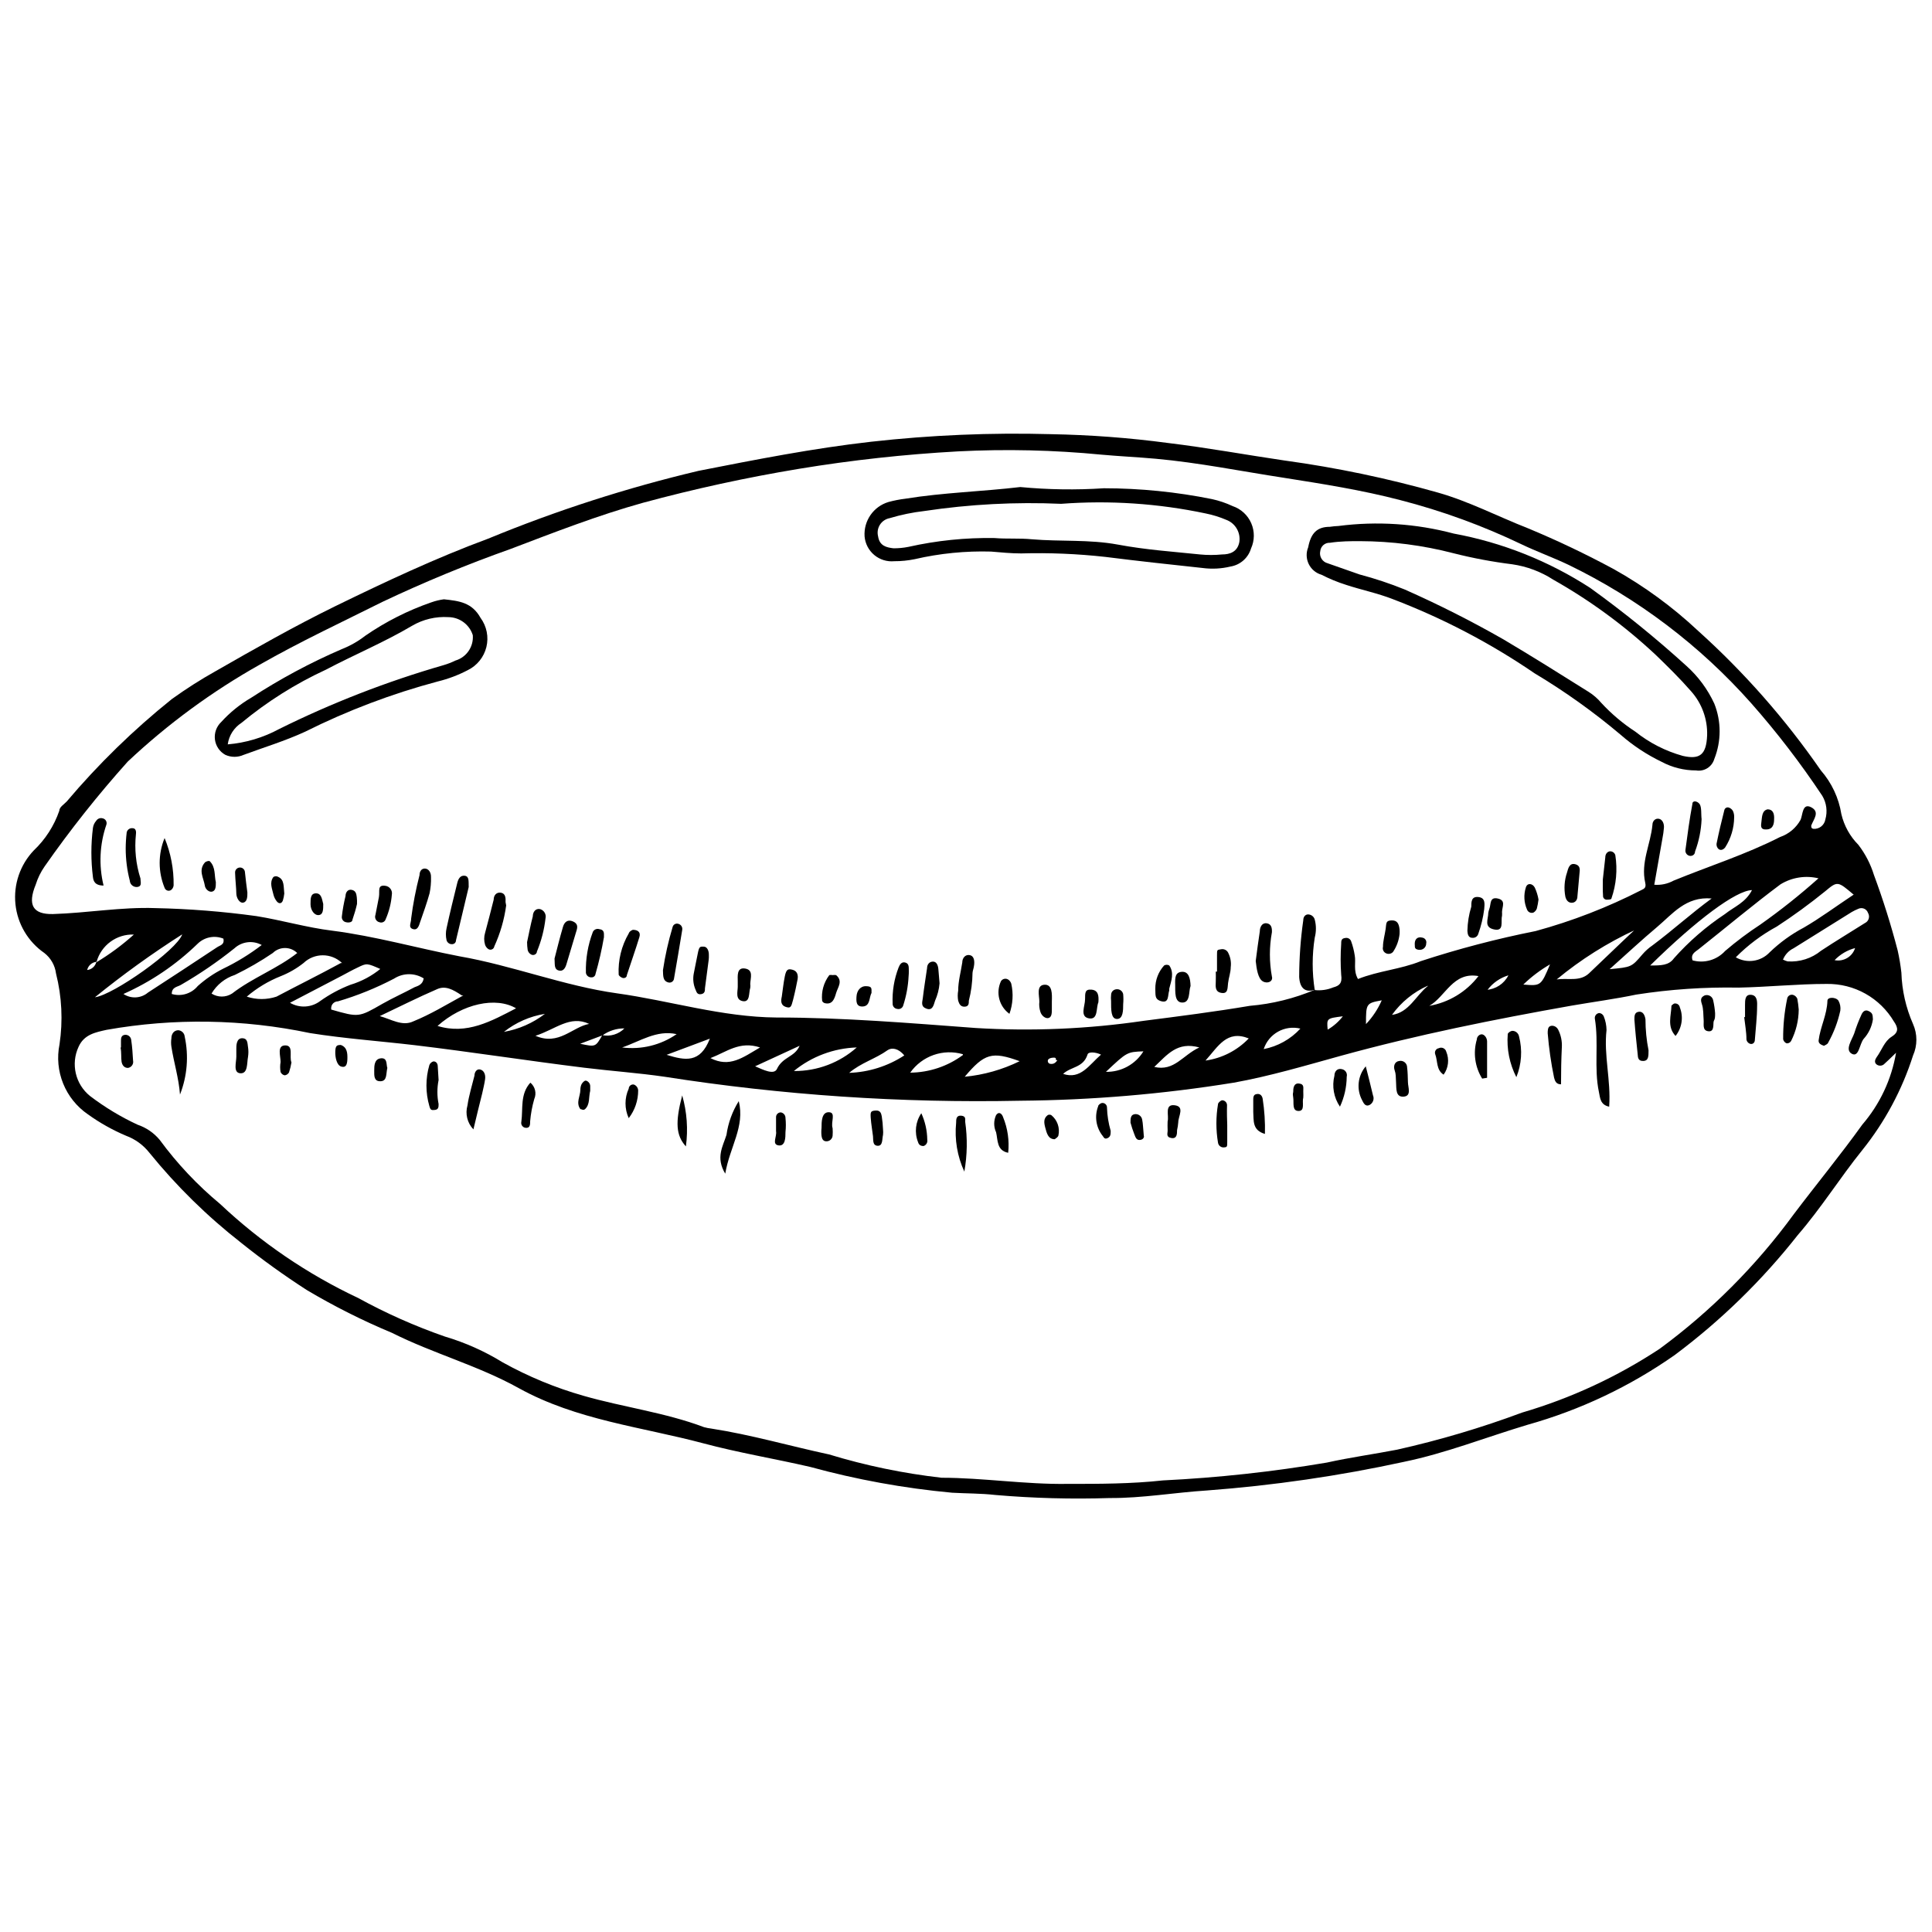
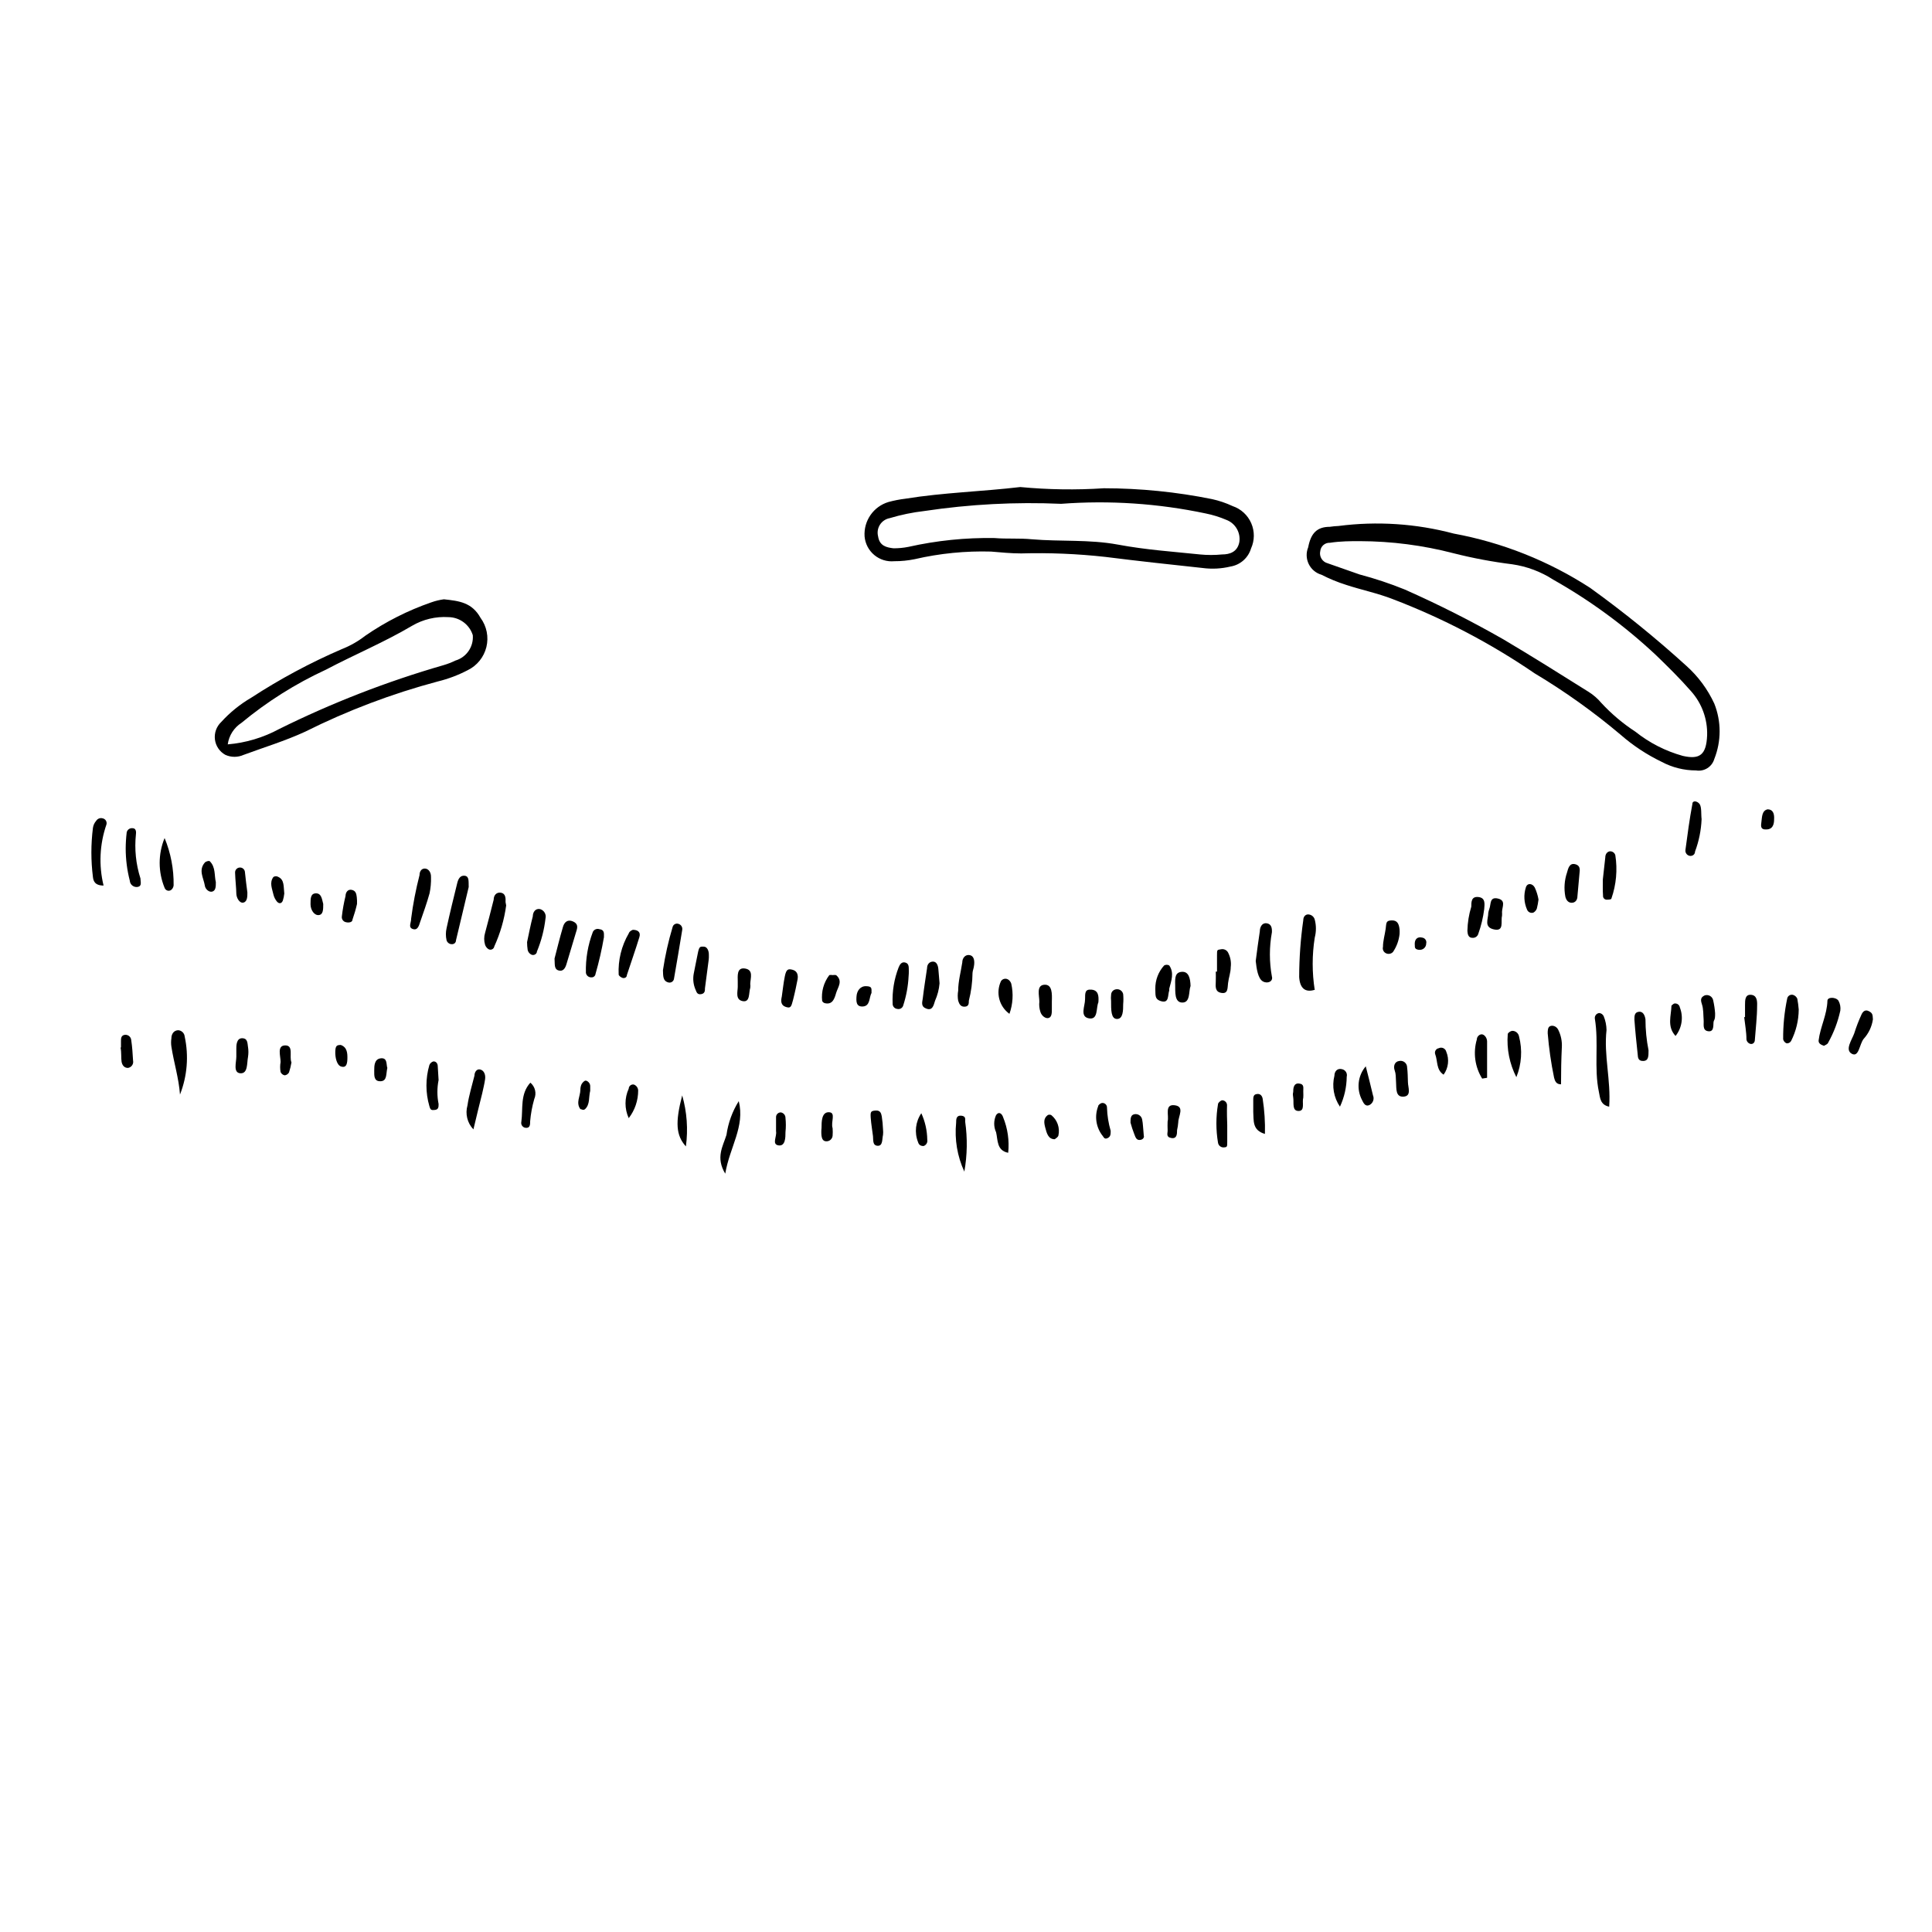
<svg xmlns="http://www.w3.org/2000/svg" width="800px" height="800px" version="1.1" viewBox="144 144 512 512">
  <defs>
    <clipPath id="a">
      <path d="m148.09 258h503.81v284h-503.81z" />
    </clipPath>
  </defs>
  <g clip-path="url(#a)">
-     <path d="m422.48 259.06c10.387 0.184 20.758 0.961 31.059 2.336 10.371 1.25 20.688 3.148 31.059 4.672l0.004-0.004c13.664 1.879 27.184 4.711 40.453 8.473 8.254 2.336 15.91 6.352 23.84 9.449 7.777 3.231 15.391 6.856 22.805 10.859 8.055 4.508 15.531 9.977 22.266 16.289 12.266 11.035 23.199 23.465 32.578 37.035 2.863 3.266 4.746 7.277 5.434 11.566 0.719 3.078 2.277 5.898 4.504 8.145 1.84 2.394 3.238 5.098 4.129 7.984 2.434 6.566 4.535 13.254 6.297 20.035 0.434 1.938 0.758 3.894 0.98 5.863 0.148 4.699 1.199 9.328 3.094 13.633 1.172 2.644 1.172 5.66 0 8.305-2.898 9.098-7.445 17.582-13.414 25.035-5.918 7.332-10.859 15.312-17.16 22.59h0.004c-9.422 11.969-20.375 22.652-32.582 31.766-11.891 8.344-25.109 14.605-39.098 18.516-10.859 3.258-21.719 7.547-32.582 9.773v0.004c-17.215 3.746-34.668 6.285-52.238 7.602-8.633 0.543-17.16 2.062-25.793 2.008-10.125 0.328-20.262 0.055-30.355-0.812-3.801-0.434-7.656-0.379-11.457-0.598-12.719-1.176-25.309-3.469-37.629-6.844-9.395-2.172-18.953-3.746-28.293-6.246-16.289-4.344-33.559-6.137-48.871-14.605-10.859-6.027-22.699-9.176-33.613-14.66-7.785-3.246-15.336-7.039-22.59-11.352-6.019-3.879-11.84-8.062-17.43-12.543-8.984-7.019-17.145-15.035-24.328-23.891-1.598-2.016-3.723-3.559-6.133-4.453-3.59-1.516-6.996-3.43-10.156-5.703-2.926-2.012-5.191-4.84-6.523-8.133-1.332-3.293-1.672-6.902-0.969-10.383 0.938-6.262 0.625-12.648-0.926-18.789-0.273-2.148-1.387-4.102-3.094-5.43-4.316-2.984-7.113-7.707-7.656-12.926s1.223-10.418 4.832-14.227c3.078-2.914 5.406-6.527 6.789-10.535 0-0.977 1.25-1.684 1.953-2.445v0.004c8.391-9.93 17.719-19.02 27.859-27.152 3.746-2.699 7.641-5.184 11.672-7.438 10.426-5.973 20.852-11.891 31.602-17.16 13.359-6.516 26.77-12.816 40.562-17.918h0.004c18.082-7.461 36.73-13.473 55.77-17.977 15.203-2.988 30.355-5.973 45.723-7.711h-0.004c15.809-1.773 31.723-2.445 47.625-2.008zm-118.81 159.32-5.918 2.227c4.074 0.867 4.074 0.867 5.863-2.281 2.133 0.43 4.336-0.246 5.863-1.789-2.082-0.023-4.117 0.625-5.809 1.844zm-134.18-19.332c3.562-2.133 6.906-4.606 9.992-7.383-4.57-0.168-8.656 2.816-9.883 7.223-1.215 0.109-2.223 0.984-2.5 2.172 1.137-0.117 2.082-0.914 2.391-2.012zm322.93 7.332c1.664 0.176 3.344-0.066 4.891-0.707 1.629-0.434 2.445-1.086 2.117-3.367-0.191-2.711-0.191-5.434 0-8.145 0-0.762 0-1.465 1.031-1.574 0.703-0.176 1.418 0.23 1.629 0.922 0.422 1.184 0.73 2.402 0.922 3.641 0.379 1.902-0.434 4.019 0.867 6.301 5.43-2.172 11.242-2.551 16.617-4.723v-0.004c9.988-3.269 20.16-5.934 30.465-7.984 9.691-2.637 19.082-6.277 28.02-10.859 0.816-0.379 1.305-0.652 1.031-1.902-1.25-5.43 1.41-10.207 1.902-15.367 0-0.977 0.707-1.793 1.684-1.629 0.977 0.164 1.465 1.305 1.359 2.445h-0.004c-0.074 0.914-0.199 1.82-0.379 2.715l-2.172 12.328c1.77 0.141 3.543-0.234 5.102-1.086 9.395-3.856 19.059-6.894 28.238-11.566 2.316-0.793 4.25-2.418 5.43-4.562 0.598-1.305 0.434-4.562 2.824-3.312 2.391 1.25 0.598 3.203 0 4.832 0 0.434 0 0.707 0.488 0.867v0.004c1.578 0.164 3.008-0.934 3.258-2.5 0.602-2.102 0.309-4.363-0.812-6.242-5.715-8.602-12.008-16.805-18.844-24.547-13.586-15.312-30.066-27.789-48.492-36.707-4.125-1.953-8.363-3.477-12.434-5.43-10.277-4.922-21.004-8.832-32.039-11.676-10.156-2.66-20.527-4.289-30.844-5.918-11.348-1.738-22.59-4.019-33.992-5.051-4.832-0.434-9.613-0.652-14.391-1.086-12.629-1.227-25.336-1.516-38.012-0.867-14.098 0.777-28.148 2.316-42.082 4.613-13.953 2.309-27.781 5.316-41.434 9.016-11.891 3.312-23.457 7.82-35.023 12.219-11.543 4.094-22.867 8.77-33.938 14.008-10.859 5.43-21.719 10.48-32.582 16.672-12.652 7.113-24.395 15.738-34.969 25.684-7.902 8.816-15.266 18.098-22.047 27.805-1.016 1.465-1.801 3.074-2.336 4.777-2.227 5.43-0.762 7.93 4.562 7.82 9.066-0.273 18.137-1.902 27.152-1.574 8.953 0.188 17.895 0.895 26.77 2.117 6.734 1.086 13.359 3.039 20.039 3.856 11.457 1.465 22.48 4.617 33.723 6.789 14.059 2.441 27.797 7.871 41.809 9.824 14.012 1.953 27.801 6.301 42.301 6.406 17.539 0 35.133 1.465 52.617 2.769v0.004c14.922 0.914 29.898 0.277 44.691-1.902 9.34-1.195 18.734-2.391 28.074-3.965 5.965-0.504 11.809-1.953 17.32-4.289zm154.05 16.617c-1.52 1.465-2.391 2.336-3.258 3.094-0.562 0.426-1.34 0.426-1.898 0-0.707-0.543-0.379-1.359 0-1.902 1.359-1.848 2.062-4.234 3.965-5.43 1.902-1.195 1.793-2.336 0.652-4.019l-0.004 0.004c-1.82-3.09-4.43-5.644-7.559-7.398s-6.664-2.648-10.25-2.594c-7.766 0-15.531 0.816-23.352 0.977-9.086-0.168-18.172 0.449-27.152 1.848-5.43 1.141-11.457 1.953-17.16 2.934-20.473 3.637-40.836 7.711-60.98 13.25-9.449 2.606-18.898 5.43-28.562 7.168l0.004-0.004c-18.695 3.027-37.594 4.625-56.531 4.781-31.547 0.652-63.09-1.473-94.266-6.356-7.113-1.031-14.227-1.52-21.285-2.391-14.988-1.848-29.922-4.18-44.906-5.973-9.23-1.086-18.516-1.738-27.75-3.203-17.754-3.734-36.059-4.027-53.922-0.867-2.879 0.652-5.973 1.195-7.438 4.508-2.102 4.527-0.848 9.902 3.039 13.031 3.914 2.981 8.137 5.531 12.598 7.602 2.289 0.773 4.32 2.164 5.863 4.019 4.625 6.301 10.004 12.008 16.02 16.996 10.809 10.188 23.16 18.602 36.602 24.922 7.356 4.043 15.039 7.457 22.969 10.211 5.383 1.594 10.531 3.894 15.312 6.84 6.769 3.758 13.949 6.731 21.395 8.852 10.59 3.039 21.719 4.453 31.93 8.309 0.641 0.18 1.293 0.309 1.953 0.383 10.535 1.629 20.797 4.617 31.168 6.844l0.004-0.004c9.742 2.973 19.742 5.043 29.863 6.191 10.859 0 22.156 1.793 33.285 1.629 8.473 0 16.941 0 25.359-0.922h0.004c14.559-0.711 29.066-2.289 43.441-4.727 6.137-1.359 12.434-2.227 18.625-3.422 11.25-2.519 22.316-5.805 33.121-9.828 12.918-3.785 25.199-9.477 36.438-16.887 13.59-9.988 25.566-22.004 35.516-35.621 6.027-7.981 12.379-15.691 18.191-23.785h-0.004c4.668-5.418 7.766-12.008 8.961-19.059zm-20.473-46.211c-3.457-0.855-7.117-0.289-10.152 1.574-7.277 5.43-14.391 11.402-21.719 17.215-0.816 0.652-2.172 1.25-1.574 2.934l-0.004-0.004c3.121 0.863 6.457-0.102 8.637-2.496 2.957-2.531 6.078-4.871 9.34-7.004 5.352-3.773 10.484-7.856 15.367-12.219zm9.285 4.344c-4.289-3.637-4.289-3.691-7.602-0.922-4.106 3.332-8.383 6.453-12.812 9.34-4 2.168-7.66 4.91-10.863 8.145 2.926 1.703 6.641 1.16 8.961-1.305 2.699-2.606 5.75-4.816 9.07-6.57 4.398-2.551 8.469-5.594 13.141-8.688zm-18.68 17.215c0.363 0.188 0.746 0.332 1.141 0.434 3.203 0.219 6.371-0.789 8.852-2.824 3.856-2.551 7.766-4.887 11.621-7.332 0.492-0.227 0.859-0.656 1.016-1.176 0.156-0.516 0.082-1.078-0.199-1.539-0.168-0.488-0.535-0.887-1.012-1.094-0.473-0.203-1.016-0.203-1.488 0.008-0.617 0.246-1.215 0.535-1.793 0.871l-15.418 9.609c-1.293 0.625-2.301 1.711-2.824 3.043zm-360.23 4.996c-2.414-1.555-5.512-1.555-7.93 0-4.75 2.488-9.734 4.508-14.879 6.027-0.867 0-1.953 0.707-1.793 2.172 7.332 2.117 7.332 2.062 13.574-1.52 2.769-1.574 5.703-2.879 8.523-4.398 0.875-0.328 2.18-0.707 2.394-2.281zm-21.719-4.125-0.004-0.004c-2.852-2.731-7.352-2.731-10.207 0-1.828 1.445-3.859 2.617-6.027 3.477-3.281 1.301-6.328 3.137-9.016 5.43 2.559 0.848 5.32 0.848 7.875 0 5.32-2.824 11.078-5.648 17.051-8.906zm362.95-17.109c-6.844-0.598-10.371 4.125-14.445 7.547s-7.981 7.059-12.598 11.188c5.809-0.543 5.809-0.543 8.688-3.91 0.781-0.906 1.676-1.711 2.664-2.387 5.32-3.965 10.262-8.473 15.691-12.438zm-331.24 25.684c-2.391-1.629-4.344-2.606-6.461-1.684-5.16 2.227-10.207 4.777-15.258 7.168 3.094 0.867 5.973 2.769 8.852 1.41 4.668-1.898 8.629-4.34 13.301-6.894zm-89.652-0.379c2.016 1.34 4.672 1.184 6.516-0.379 6.137-3.965 12.219-7.981 18.301-12 0.816-0.543 2.008-0.652 1.684-2.281-2.348-0.953-5.035-0.418-6.844 1.355-5.719 5.559-12.371 10.062-19.656 13.305zm46.047-10.859c-1.793-1.758-4.668-1.758-6.461 0-3.203 2.176-6.562 4.117-10.047 5.809-2.598 0.84-4.797 2.594-6.191 4.941 1.656 1.059 3.777 1.059 5.434 0 5.484-4.234 12-6.57 17.43-10.859zm58.102 14.715c-5.43-3.258-14.336-1.25-20.906 4.617 7.766 2.387 14.23-1.25 20.906-4.727zm300.45-11.402c2.879 0 4.941 0 6.301-1.902h-0.004c3.981-4.477 8.527-8.418 13.523-11.727 2.445-1.953 5.43-2.988 7.168-6.352-4.238 0.105-14.664 7.871-26.988 19.98zm-336.4 0.977c-3.691-1.629-3.691-1.629-6.137-0.434-1.41 0.652-2.715 1.41-4.074 2.117l-13.848 7.223h0.004c2.527 1.484 5.703 1.289 8.035-0.488 2.473-1.758 5.152-3.199 7.981-4.289 2.938-0.883 5.672-2.344 8.039-4.293zm-31.551-6.406c-2.344-1.289-5.25-0.938-7.223 0.867-4.488 3.598-9.242 6.844-14.227 9.719-0.922 0.543-2.391 0.543-2.391 2.391h0.004c2.516 0.746 5.231-0.086 6.894-2.117 2.016-1.805 4.262-3.34 6.68-4.562 3.629-1.742 7.066-3.852 10.262-6.297zm364.14-4.074h0.004c-7.531 3.469-14.578 7.906-20.961 13.195 2.934-0.434 6.082 0.652 8.523-1.574 4.238-4.019 8.309-7.981 12.438-11.836zm-408.34 17.922c4.832-0.598 21.719-12.488 23.133-16.672-8.02 5.113-15.746 10.68-23.133 16.672zm245.06 16.941c-7.332-2.66-9.34-2.062-14.555 4.125 5.062-0.484 9.992-1.883 14.555-4.125zm-59.73 2.606h-0.004c6.102 0.031 12-2.195 16.562-6.246-6.09 0.195-11.949 2.391-16.668 6.246zm181.42-25.141c-6.844-1.305-8.797 5.43-13.141 7.875l-0.004-0.004c5.18-0.898 9.828-3.707 13.031-7.871zm-166.87 25.629c5.199-0.18 10.25-1.773 14.605-4.617-1.574-1.953-3.367-2.117-4.398-1.41-3.258 2.336-7.113 3.367-10.207 6.027zm-60.168-6.734c5.086 0.645 10.23-0.613 14.445-3.527-5.32-1.195-9.773 1.953-14.445 3.527zm90.305 1.793c-5.219-1.523-10.828 0.441-13.957 4.887 5.031-0.047 9.914-1.68 13.957-4.668zm-99.047-8.035c-5.106-2.391-8.906 1.465-14.227 3.148 6.191 2.715 9.773-2.336 14.227-3.148zm161.71 6.242c-5.863-1.629-8.473 1.902-11.945 5.16 5.32 1.25 7.547-3.148 11.945-5.16zm-116.42 0c-5.43-1.793-8.852 1.195-13.141 2.824 5.106 2.606 8.578-0.16 13.141-2.824zm129.51-2.391c-5.809-2.336-8.09 2.117-11.457 5.863v0.004c4.371-0.609 8.406-2.676 11.457-5.863zm-119.03 1.953-11.785 5.43c2.117 0.922 4.941 2.336 5.758 0.762 1.52-3.309 4.723-3.144 6.027-6.188zm81.18 6.894v0.008c4.043 0.078 7.82-1.988 9.938-5.434-4.344 0.164-4.344 0.164-9.938 5.434zm-104.96-8.789-11.457 4.289c4.941 1.52 8.906 2.281 11.457-4.289zm93.617 9.34c4.672 1.574 6.894-2.391 10.047-5.106-1.465-0.707-3.422-0.816-3.582 0-1.145 3.527-4.402 3.148-6.465 5.106zm53.16-6.57c3.738-0.723 7.144-2.625 9.719-5.434-4.16-1.004-8.391 1.363-9.719 5.434zm43.441-16.777v-0.004c-3.773 1.695-7.031 4.356-9.449 7.711 4.508-0.598 6.356-5.16 9.504-7.656zm32.582-5.758c-2.625 1.5-5.051 3.324-7.223 5.43 4.668 0.379 4.668 0.379 7.113-5.43zm-266.51 13.195c-3.969 0.637-7.711 2.281-10.863 4.777 3.953-0.695 7.68-2.336 10.863-4.777zm221.77-3.586c-4.125 0.762-4.18 0.816-4.18 6.301 1.75-1.84 3.164-3.973 4.18-6.301zm125.44-13.848c-2.074 0.547-3.953 1.656-5.43 3.203 2.359 0.473 4.699-0.906 5.43-3.203zm-135.75 18.082c-4.289 0.543-4.289 0.543-4.019 3.531 1.555-0.906 2.918-2.106 4.019-3.531zm38.012-7.004c2.5-0.152 4.731-1.621 5.863-3.856-2.207 0.664-4.148 2.016-5.539 3.856zm-114.03 18.625c0-0.324 0-0.598-0.324-0.652s-1.359 0-1.738 0.488l-0.004 0.004c-0.129 0.215-0.141 0.484-0.031 0.715 0.109 0.227 0.324 0.387 0.574 0.422 1.086 0.164 1.52-0.488 1.902-0.977z" />
-   </g>
+     </g>
  <path d="m498.72 283.39c10.207-1.32 20.57-0.637 30.516 2.008 12.887 2.375 25.176 7.266 36.168 14.391 8.871 6.391 17.375 13.281 25.465 20.633 3.144 2.805 5.676 6.223 7.441 10.047 1.875 4.707 1.875 9.953 0 14.66-0.605 2.098-2.684 3.402-4.832 3.043-3.184 0.004-6.32-0.781-9.125-2.281-3.926-1.891-7.578-4.301-10.859-7.168-7.152-6.035-14.777-11.484-22.809-16.289-11.711-8.004-24.324-14.602-37.574-19.656-4.019-1.574-8.309-2.445-12.434-3.801l-0.004-0.004c-2.223-0.703-4.387-1.594-6.461-2.66-1.484-0.426-2.715-1.461-3.391-2.848-0.672-1.391-0.723-3-0.137-4.426 0.707-3.746 2.336-5.43 5.758-5.43l-0.004-0.004c0.754-0.117 1.516-0.188 2.281-0.215zm5.43 4.019c-2.117 0-4.941 0-7.711 0.434-1.289-0.066-2.41 0.887-2.551 2.172-0.344 1.438 0.523 2.883 1.953 3.258l8.523 2.988 0.004-0.004c4.043 1.07 8.016 2.394 11.891 3.965 8.926 3.953 17.645 8.355 26.121 13.195 7.602 4.508 15.043 9.176 22.48 13.848 1.332 0.816 2.523 1.844 3.527 3.039 2.68 2.898 5.707 5.453 9.016 7.606 3.707 2.957 7.973 5.133 12.543 6.406 4.508 1.031 6.246-0.273 6.461-5.43 0.133-4.289-1.383-8.469-4.234-11.676-2.988-3.422-6.191-6.57-9.395-9.664-8.227-7.699-17.34-14.391-27.152-19.93-3.281-2.125-6.988-3.512-10.859-4.074-5.25-0.652-10.453-1.629-15.582-2.93-8.09-2.102-16.406-3.18-24.762-3.203z" />
  <path d="m414.39 273.07c7.367 0.699 14.773 0.809 22.156 0.324 9.629 0.008 19.234 0.973 28.672 2.879 1.871 0.41 3.695 1.031 5.43 1.844 2.215 0.746 4.012 2.391 4.941 4.535 0.934 2.144 0.914 4.578-0.055 6.707-0.75 2.496-2.856 4.352-5.43 4.777-2.434 0.586-4.957 0.715-7.438 0.383-8.578-0.922-17.16-1.848-25.738-2.934h-0.004c-7.406-0.824-14.863-1.133-22.316-0.922-2.606 0-5.43-0.273-7.93-0.488v-0.004c-6.809-0.195-13.613 0.477-20.254 2.012-1.785 0.367-3.606 0.551-5.43 0.543-1.918 0.18-3.828-0.41-5.305-1.645s-2.402-3.008-2.566-4.926c-0.273-4.152 2.363-7.941 6.352-9.125 1.461-0.398 2.949-0.688 4.453-0.867 9.992-1.629 20.418-1.902 30.461-3.094zm10.859 4.453 0.004-0.004c-12.125-0.535-24.273 0.102-36.273 1.902-3.129 0.359-6.219 0.996-9.234 1.902-1.062 0.203-1.992 0.84-2.566 1.754-0.578 0.918-0.746 2.031-0.473 3.078 0.379 2.551 2.281 2.934 4.074 3.148 1.328 0.008 2.656-0.117 3.961-0.379 7.484-1.68 15.141-2.465 22.809-2.336 3.258 0.273 6.625 0 9.883 0.324 7.602 0.652 15.203 0 22.805 1.41 7.602 1.41 14.445 1.848 21.719 2.606l0.004 0.004c1.969 0.191 3.949 0.191 5.918 0 2.008 0 4.074-0.652 4.562-3.312 0.363-2.527-1.082-4.969-3.477-5.863-1.746-0.746-3.566-1.309-5.43-1.684-12.594-2.664-25.5-3.523-38.336-2.555z" />
  <path d="m261.64 302.82c4.019 0.434 7.438 0.816 9.719 4.941h0.004c1.629 2.223 2.191 5.051 1.531 7.727-0.664 2.676-2.477 4.918-4.953 6.121-2.512 1.312-5.176 2.316-7.93 2.988-12.129 3.234-23.902 7.691-35.133 13.305-5.43 2.496-10.859 4.125-16.289 6.137v-0.004c-1.555 0.707-3.336 0.707-4.887 0-1.512-0.84-2.531-2.352-2.746-4.066-0.211-1.715 0.402-3.434 1.66-4.621 2.312-2.547 5.008-4.727 7.981-6.461 7.621-4.965 15.648-9.27 24.004-12.871 2.219-0.875 4.305-2.062 6.188-3.527 5.402-3.727 11.285-6.707 17.488-8.852 1.09-0.391 2.219-0.664 3.363-0.816zm-57.285 38.445c4.773-0.402 9.414-1.789 13.629-4.07 13.945-6.914 28.484-12.566 43.441-16.887 1.121-0.32 2.211-0.738 3.258-1.25 2.941-0.867 4.867-3.68 4.613-6.734-0.891-2.824-3.5-4.75-6.461-4.777-3.359-0.211-6.703 0.582-9.609 2.281-7.438 4.398-15.312 7.656-22.914 11.676l-0.004-0.004c-8.016 3.707-15.516 8.434-22.316 14.066-1.988 1.277-3.316 3.359-3.637 5.699z" />
  <path d="m492.53 406.27c-2.769 0.922-4.074-0.543-4.234-3.367 0.012-5.031 0.375-10.059 1.086-15.039 0-0.816 0.434-1.41 1.086-1.52v-0.004c0.895-0.082 1.723 0.492 1.953 1.359 0.41 1.566 0.41 3.211 0 4.777-0.73 4.606-0.73 9.297 0 13.902z" />
  <path d="m268.21 379.07c-1.086 4.398-2.172 9.285-3.367 14.117 0 0.488-0.324 0.977-0.977 1.031-0.684 0.055-1.316-0.371-1.52-1.031-0.242-1.055-0.242-2.148 0-3.203 0.867-4.019 1.848-7.981 2.824-11.945 0.273-1.141 0.816-2.117 2.008-1.953 1.195 0.16 0.98 1.461 1.031 2.984z" />
  <path d="m476.78 398.67c0.324-2.496 0.707-5.43 1.086-7.875 0-1.031 0.543-2.281 1.793-2.117 1.25 0.164 1.465 1.195 1.41 2.391-0.711 3.879-0.711 7.852 0 11.73 0.379 1.305-1.195 2.008-2.445 1.25-1.246-0.762-1.625-3.316-1.844-5.379z" />
  <path d="m252.95 387.48c0.5-3.894 1.246-7.758 2.227-11.566 0-0.922 0.488-1.793 1.465-1.738 0.977 0.055 1.629 1.086 1.574 2.281h0.004c0.039 1.441-0.09 2.883-0.383 4.293-0.707 2.551-1.629 5.106-2.496 7.602-0.324 0.977-0.652 2.281-1.953 1.848-1.305-0.438-0.383-1.738-0.438-2.719z" />
  <path d="m278.14 383.95c-0.508 3.754-1.57 7.414-3.148 10.859-0.055 0.344-0.277 0.637-0.598 0.777-0.316 0.145-0.684 0.117-0.977-0.07-0.406-0.277-0.711-0.676-0.867-1.141-0.312-1.027-0.312-2.125 0-3.148 0.762-2.934 1.574-5.863 2.281-8.797 0-1.195 0.762-2.062 1.953-1.848 1.195 0.219 1.25 1.41 1.195 2.496 0.074 0.289 0.125 0.578 0.16 0.871z" />
  <path d="m171.45 378.68c-2.391 0-2.715-1.305-2.824-2.281v0.004c-0.543-4.312-0.543-8.672 0-12.98 0.094-0.707 0.395-1.367 0.867-1.898 0.363-0.59 1.078-0.855 1.738-0.652 0.352 0.074 0.656 0.293 0.84 0.602 0.188 0.309 0.234 0.68 0.137 1.027-1.805 5.207-2.066 10.828-0.758 16.18z" />
  <path d="m319.69 401.11c0.574-3.859 1.43-7.668 2.551-11.406 0.074-0.336 0.289-0.625 0.59-0.789 0.301-0.168 0.66-0.195 0.984-0.078 0.699 0.211 1.121 0.914 0.977 1.629-0.707 4.289-1.41 8.578-2.172 12.871-0.035 0.34-0.219 0.648-0.5 0.844-0.277 0.199-0.633 0.266-0.965 0.188-1.52-0.383-1.41-1.738-1.465-3.258z" />
  <path d="m290.96 398.02c0.652-2.496 1.359-5.43 2.227-8.363 0.379-1.359 1.305-2.062 2.66-1.465 1.359 0.598 1.25 1.52 0.867 2.66l-2.606 8.688c-0.324 1.086-0.922 2.008-2.117 1.629-1.195-0.379-0.922-1.629-1.031-3.148z" />
  <path d="m401.73 401.82c-0.027 2.492-0.355 4.973-0.977 7.387 0 0.707 0 1.52-1.086 1.574-1.086 0.055-1.465-0.707-1.738-1.574-0.16-0.879-0.16-1.781 0-2.66 0-2.496 0.707-4.996 1.086-7.492 0-1.141 0.762-2.117 1.902-1.953 1.141 0.164 1.359 1.359 1.25 2.496s-0.383 1.465-0.438 2.223z" />
  <path d="m304.05 392.37c-0.562 3.277-1.309 6.519-2.227 9.719-0.055 0.547-0.535 0.953-1.086 0.922-0.723 0.035-1.355-0.48-1.465-1.195-0.102-3.703 0.527-7.394 1.848-10.859 0.316-0.641 1.062-0.945 1.734-0.707 1.523 0.164 1.141 1.414 1.195 2.121z" />
  <path d="m594.94 361.09c-0.121 2.934-0.707 5.832-1.738 8.582 0 0.707-0.598 1.25-1.41 1.141-0.719-0.137-1.211-0.797-1.141-1.523 0.543-4.074 1.086-8.199 1.848-12.219 0-1.031 1.305-0.816 1.902 0 0.594 0.816 0.375 2.828 0.539 4.019z" />
  <path d="m568.77 377.05 0.652-5.863c0-0.707 0.379-1.41 1.141-1.574h-0.004c0.691-0.078 1.34 0.359 1.52 1.031 0.602 3.848 0.25 7.781-1.031 11.457 0 0.324-0.867 0.324-1.305 0.324l0.004 0.004c-0.27-0.016-0.523-0.141-0.699-0.344-0.172-0.207-0.254-0.477-0.227-0.742-0.105-1.414-0.051-2.824-0.051-4.293z" />
  <path d="m311.7 390.41c1.305 0 2.172 0.598 1.738 1.953-1.031 3.367-2.227 6.734-3.312 10.047 0 0.652-0.652 0.867-1.086 0.762-0.434-0.109-1.086-0.598-1.086-0.922-0.18-3.805 0.746-7.574 2.66-10.863 0.219-0.652 0.762-0.812 1.086-0.977z" />
-   <path d="m177.31 368.86c0.008-1.434 0.098-2.863 0.27-4.289 0.164-0.715 0.848-1.188 1.574-1.086 0.816 0 0.977 0.816 0.867 1.574h0.004c-0.422 3.949-0.016 7.945 1.195 11.73 0 0.867 0.434 1.953-0.598 2.227-0.52 0.129-1.066 0.023-1.496-0.293-0.43-0.312-0.699-0.805-0.73-1.336-0.719-2.785-1.082-5.648-1.086-8.527z" />
+   <path d="m177.31 368.86c0.008-1.434 0.098-2.863 0.27-4.289 0.164-0.715 0.848-1.188 1.574-1.086 0.816 0 0.977 0.816 0.867 1.574h0.004c-0.422 3.949-0.016 7.945 1.195 11.73 0 0.867 0.434 1.953-0.598 2.227-0.52 0.129-1.066 0.023-1.496-0.293-0.43-0.312-0.699-0.805-0.73-1.336-0.719-2.785-1.082-5.648-1.086-8.527" />
  <path d="m187.62 366.09c1.645 3.977 2.457 8.246 2.391 12.547-0.047 0.496-0.305 0.953-0.707 1.246-0.297 0.184-0.656 0.227-0.984 0.109-0.328-0.117-0.586-0.375-0.699-0.707-1.742-4.227-1.742-8.969 0-13.195z" />
  <path d="m466.52 401.49v-4.344c0-1.465 0-1.41 1.031-1.574 0.848-0.191 1.703 0.273 2.008 1.086 0.547 1.129 0.758 2.391 0.598 3.637 0 1.41-0.543 2.824-0.707 4.234-0.164 1.41 0 2.879-1.738 2.606-1.738-0.273-1.574-1.629-1.52-2.988 0.055-1.359 0-1.793 0-2.66z" />
  <path d="m384.79 402.69c-0.129 2.621-0.605 5.211-1.41 7.711-0.078 0.34-0.289 0.633-0.582 0.816-0.297 0.184-0.656 0.242-0.992 0.16-0.73-0.059-1.281-0.684-1.25-1.414-0.137-3.258 0.398-6.512 1.574-9.555 0.324-0.816 0.816-1.629 1.848-1.305 1.031 0.324 0.816 1.41 0.867 2.281 0.004 0.434-0.012 0.871-0.055 1.305z" />
  <path d="m283.68 393.67c0.488-2.281 0.922-4.562 1.52-6.844 0-1.031 0.652-2.172 1.953-1.902l0.004 0.004c1.039 0.316 1.66 1.383 1.41 2.445-0.344 3.023-1.113 5.984-2.277 8.797 0 0.652-0.867 1.195-1.574 0.762l-0.004-0.004c-0.43-0.246-0.742-0.656-0.867-1.141-0.109-0.699-0.164-1.406-0.164-2.117z" />
  <path d="m331.8 398.45-0.977 7.438c0 0.652 0 1.41-1.031 1.574-1.031 0.164-1.195-0.543-1.465-1.195l-0.004 0.004c-0.57-1.312-0.742-2.769-0.488-4.18 0.324-1.738 0.707-3.477 1.086-5.43 0.379-1.953 0.652-1.793 1.574-1.793 0.922 0 1.41 1.141 1.359 2.281 0.02 0.434 0 0.871-0.055 1.301z" />
  <path d="m392.99 404.59c-0.133 1.598-0.539 3.156-1.191 4.617-0.379 1.195-0.652 2.66-2.227 2.117-1.574-0.543-1.195-1.629-1.031-2.715 0.324-2.715 0.762-5.43 1.141-8.035 0-1.031 0.652-1.738 1.574-1.738 0.922 0 1.305 0.922 1.41 1.902 0.109 0.977 0.164 2.168 0.324 3.852z" />
  <path d="m562.58 375.48-0.543 6.027c0 1.031-0.598 1.738-1.52 1.738s-1.465-0.707-1.684-1.629c-0.402-2.121-0.254-4.309 0.434-6.352 0.324-1.141 0.652-2.66 2.227-2.227 1.574 0.434 1.086 1.898 1.086 2.441z" />
-   <path d="m603.57 360.6c-0.027 2.832-0.855 5.602-2.387 7.984-0.488 0.598-1.141 0.867-1.738 0.434-0.395-0.359-0.598-0.883-0.543-1.41 0.598-2.988 1.305-5.918 2.062-8.906 0.051-0.25 0.203-0.465 0.418-0.598 0.215-0.137 0.477-0.176 0.723-0.109 0.484 0.148 0.895 0.48 1.141 0.922 0.242 0.527 0.352 1.105 0.324 1.684z" />
  <path d="m450.17 406.05c-0.035-2.285 0.801-4.5 2.336-6.191 0.422-0.242 0.938-0.242 1.359 0 1.359 1.953 0.543 4.074 0 6.137 0.02 0.16 0.02 0.324 0 0.488-0.434 1.195 0 3.367-2.008 2.879-2.012-0.492-1.578-1.793-1.688-3.312z" />
  <path d="m537.33 384.93c-0.285 2.242-0.812 4.445-1.574 6.57-0.207 0.68-0.871 1.113-1.578 1.031-1.031 0-1.25-0.922-1.305-1.848l0.004 0.004c0.043-2.176 0.391-4.332 1.031-6.41 0-1.25 0-2.769 1.902-2.551 1.898 0.215 1.629 1.848 1.52 3.203z" />
-   <path d="m247.84 381.13c-0.18 2.231-0.73 4.414-1.629 6.461-0.098 0.332-0.328 0.605-0.637 0.762-0.309 0.152-0.668 0.172-0.992 0.055-0.422-0.086-0.785-0.352-0.992-0.727-0.211-0.379-0.242-0.828-0.094-1.23 0.273-1.574 0.652-3.148 0.922-4.723 0.273-1.574-0.488-3.258 1.629-2.988h0.004c0.566 0.051 1.086 0.34 1.426 0.797 0.344 0.457 0.477 1.035 0.363 1.594z" />
  <path d="m351.18 408.12c0.273-1.793 0.434-3.582 0.816-5.43 0.379-1.848 0.867-2.008 2.062-1.684 1.195 0.324 1.52 1.359 1.305 2.551-0.219 1.195-0.707 3.531-1.195 5.43-0.488 1.902-0.652 2.281-1.953 1.848-1.305-0.434-1.305-1.574-1.035-2.715z" />
  <path d="m514.9 391.55c-0.188 1.691-0.781 3.316-1.738 4.723-0.457 0.5-1.176 0.652-1.793 0.383-0.688-0.277-1.059-1.023-0.867-1.738 0-1.574 0.488-3.148 0.707-4.723s0-2.227 1.574-2.281c1.574-0.055 1.953 0.977 2.117 2.391v-0.004c0.027 0.418 0.027 0.836 0 1.25z" />
  <path d="m238.61 383.57c-0.32 1.395-0.719 2.773-1.195 4.125 0 0.762-1.031 0.867-1.684 0.707h0.004c-0.734-0.113-1.238-0.789-1.141-1.523 0.207-1.828 0.535-3.641 0.977-5.43 0-0.867 0.543-1.848 1.629-1.629s1.25 1.031 1.359 2.008l-0.004 0.004c0.066 0.574 0.086 1.156 0.055 1.738z" />
  <path d="m542.05 385.64c0.027 0.359 0.027 0.723 0 1.086-0.379 1.465 0.652 4.18-2.117 3.582-2.769-0.598-1.52-2.715-1.52-4.398 0.059-0.352 0.148-0.695 0.27-1.031 0.488-1.195 0-3.258 2.227-2.769 2.227 0.488 1.195 2.117 1.141 3.531z" />
  <path d="m411.51 412.68c-2.742-1.98-3.68-5.637-2.227-8.691 0.762-1.031 2.227-0.762 2.715 0.707 0.598 2.652 0.426 5.422-0.488 7.984z" />
  <path d="m364.65 402.41c0.305-0.047 0.617-0.047 0.922 0 1.902 1.574 0.434 3.258 0 4.777-0.434 1.52-0.977 3.148-2.988 2.66l0.004 0.004c-0.312-0.086-0.574-0.305-0.707-0.598-0.27-2.441 0.41-4.891 1.902-6.844 0.285-0.055 0.578-0.055 0.867 0z" />
  <path d="m459.51 405.29c-0.543 1.41 0 4.398-2.172 4.398s-1.848-2.934-1.902-4.777c-0.055-1.848 0-3.258 1.793-3.367s2.227 1.738 2.281 3.746z" />
  <path d="m435.08 409.64c-0.652 1.465 0 4.672-2.496 4.234-2.496-0.434-1.031-3.258-1.031-5.051 0-1.793 0-2.715 1.738-2.551 1.734 0.164 1.949 1.574 1.789 3.367z" />
  <path d="m209.56 380.53c0 1.031 0 2.391-1.031 2.66-1.031 0.273-1.902-1.25-1.902-2.441 0-1.195-0.273-3.582-0.324-5.43-0.031-0.348 0.078-0.691 0.305-0.957 0.223-0.266 0.543-0.43 0.891-0.457 0.344-0.031 0.688 0.078 0.953 0.305 0.266 0.223 0.43 0.543 0.457 0.891 0.219 1.848 0.383 3.637 0.652 5.43z" />
  <path d="m422.75 409.37v2.117c0 0.867 0 2.008-0.816 2.281s-1.902-0.543-2.227-1.629h0.004c-0.281-0.859-0.375-1.766-0.273-2.664 0-1.629-0.867-4.344 1.305-4.508 2.172-0.16 2.062 2.5 2.008 4.402z" />
  <path d="m339.51 405.56v-1.465c0-1.41-0.324-3.801 1.953-3.422 2.281 0.379 1.41 2.496 1.359 4.074 0.051 0.34 0.051 0.691 0 1.031-0.434 1.41 0 3.91-2.008 3.531-2.012-0.383-1.305-2.555-1.305-3.75z" />
  <path d="m438.45 409.26c-0.059-0.523-0.059-1.051 0-1.574 0-0.977 0.816-1.629 1.793-1.52l-0.004-0.004c0.707 0.082 1.277 0.609 1.414 1.305 0.082 0.887 0.082 1.777 0 2.66 0 1.574 0 3.91-1.629 3.91-1.629 0-1.574-2.441-1.574-4.777z" />
  <path d="m201.2 377.76c0 1.141 0 2.172-0.867 2.496-0.867 0.324-1.953-0.598-2.062-1.629-0.324-1.953-1.738-4.019 0-6.027 0.273-0.324 1.086-0.543 1.305-0.379 1.625 1.574 1.191 3.856 1.625 5.539z" />
  <path d="m551.72 382.38c-0.098 0.805-0.242 1.602-0.438 2.387-0.168 0.461-0.496 0.848-0.922 1.086-0.688 0.223-1.43-0.137-1.684-0.812-0.805-1.836-0.922-3.898-0.324-5.812 0.379-1.359 1.793-1.141 2.391 0h-0.004c0.465 1.004 0.793 2.062 0.98 3.152z" />
  <path d="m219.34 380.8c-0.066 0.625-0.195 1.242-0.379 1.844-0.324 0.867-1.031 0.922-1.574 0.273-0.445-0.539-0.762-1.168-0.922-1.848-0.324-1.52-1.141-3.148 0-4.672v0.004c0.398-0.246 0.902-0.246 1.301 0 1.629 0.758 1.359 2.551 1.574 4.398z" />
  <path d="m229.66 383.57c0 1.465 0 2.824-1.195 2.934-1.195 0.109-2.172-1.359-2.172-2.879 0-1.52 0-2.879 1.465-2.879s1.574 1.629 1.902 2.824z" />
  <path d="m374.96 407.14c-0.652 1.195-0.324 3.422-2.227 3.582-1.902 0.164-1.848-1.41-1.738-2.769s0.977-2.66 2.551-2.606c1.578 0.055 1.414 0.543 1.414 1.793z" />
  <path d="m612.43 358.48c1.41 0 1.738 1.141 1.738 2.227 0 1.086 0 2.934-1.848 3.094-1.848 0.164-1.684-0.867-1.52-2.062 0.164-1.195 0.109-2.93 1.629-3.258z" />
  <path d="m518.92 394.11c0-1.25 0.762-1.953 2.008-1.629h0.004c0.344 0.051 0.652 0.246 0.848 0.535 0.195 0.289 0.262 0.648 0.184 0.988 0 1.086-0.922 1.902-2.117 1.684s-0.816-0.926-0.926-1.578z" />
  <path d="m570.45 437.28c-2.391-0.488-2.391-2.336-2.715-3.856-1.359-6.406 0-13.031-1.086-19.496-0.043-0.355 0.059-0.711 0.285-0.988 0.223-0.277 0.555-0.449 0.91-0.477 0.496 0.059 0.922 0.367 1.141 0.812 0.484 1.172 0.742 2.426 0.762 3.695-0.762 6.68 1.195 13.25 0.703 20.309z" />
  <path d="m191.7 434.07c-0.324-4.398-1.629-8.473-2.281-12.707-0.109-0.723-0.109-1.453 0-2.172 0-1.141 0.598-2.117 1.793-2.172 0.914 0.051 1.656 0.766 1.734 1.684 1.109 5.133 0.676 10.48-1.246 15.367z" />
  <path d="m339.78 435.81c1.684 6.789-2.391 12.109-3.582 19.223-2.606-4.289-0.598-7.277 0.324-10.262 0.445-3.184 1.555-6.234 3.258-8.961z" />
  <path d="m627.36 421.15c-0.762-0.273-1.465-0.598-1.41-1.41 0.434-3.582 2.227-6.789 2.336-10.535 0-1.031 2.227-1.031 2.934 0h-0.004c0.434 0.793 0.605 1.707 0.488 2.606-0.645 2.969-1.723 5.82-3.203 8.473-0.164 0.488-0.816 0.652-1.141 0.867z" />
  <path d="m620.68 411.54c-0.02 2.887-0.707 5.731-2.008 8.309-0.234 0.434-0.703 0.688-1.195 0.648-0.469-0.184-0.816-0.594-0.922-1.086-0.031-3.648 0.332-7.289 1.086-10.859 0.086-0.34 0.312-0.629 0.621-0.793 0.309-0.168 0.676-0.195 1.008-0.074 0.461 0.172 0.832 0.527 1.031 0.977 0.18 0.949 0.305 1.91 0.379 2.879z" />
  <path d="m557.69 431.36c-1.359 0-1.629-0.977-1.848-1.793-0.801-3.871-1.363-7.789-1.684-11.73 0-0.707 0-1.629 0.652-1.902 0.652-0.273 1.629 0 2.117 0.922v0.004c0.73 1.441 1.07 3.055 0.977 4.668-0.16 3.262-0.215 6.465-0.215 9.832z" />
  <path d="m269.46 443.3c-1.617-1.688-2.215-4.106-1.574-6.356 0.379-2.66 1.25-5.43 1.848-7.875 0-0.922 0.598-1.902 1.574-1.629 0.977 0.273 1.41 1.359 1.25 2.551-0.164 1.195-0.488 2.496-0.762 3.746-0.707 2.828-1.465 5.871-2.336 9.562z" />
  <path d="m640.34 414.14c-0.277 1.926-1.129 3.723-2.441 5.156-1.141 1.41-1.25 4.996-3.148 3.965-1.902-1.031 0-3.637 0.652-5.43h-0.004c0.531-1.684 1.164-3.336 1.902-4.941 0.379-0.867 1.031-1.41 1.953-0.922 0.926 0.488 1.031 0.812 1.086 2.172z" />
  <path d="m545.85 429.46c-1.801-3.516-2.59-7.465-2.281-11.402 0-0.324 0.707-0.816 1.141-0.867v-0.004c0.898-0.039 1.684 0.586 1.848 1.469 0.934 3.582 0.684 7.371-0.707 10.805z" />
  <path d="m260.23 430.22c-0.418 2.098-0.418 4.254 0 6.352 0 0.762 0 1.465-0.977 1.574s-1.195 0-1.465-1.031h-0.004c-1.031-3.547-1.031-7.312 0-10.859 0.188-0.48 0.59-0.844 1.086-0.977 0.707 0 1.141 0.543 1.141 1.359z" />
  <path d="m580.88 422.34c0 1.574 0 2.769-1.359 2.824-1.359 0.055-1.465-0.816-1.52-1.793-0.324-3.039-0.652-6.137-0.867-9.176 0-0.922 0-1.902 1.141-2.062 1.141-0.164 1.629 0.922 1.793 2.008 0 2.754 0.273 5.5 0.812 8.199z" />
  <path d="m399.56 454.49c-1.871-4.051-2.621-8.535-2.172-12.977 0-0.816 0-1.953 1.305-1.848 1.305 0.109 1.086 0.867 1.086 1.574v0.004c0.633 4.398 0.559 8.871-0.219 13.246z" />
  <path d="m606.45 413.55v-3.203c0-1.305 0-2.824 1.574-2.715 1.574 0.109 1.684 1.629 1.629 2.879 0 2.988-0.379 6.027-0.598 9.066 0 0.543-0.324 1.031-0.867 1.086-0.543 0.055-1.25-0.434-1.359-1.195 0-1.953-0.379-3.965-0.598-5.918z" />
  <path d="m469.23 442.16v4.453c0 1.305 0 1.41-0.977 1.465h-0.004c-0.73 0.008-1.355-0.523-1.465-1.25-0.57-3.379-0.57-6.828 0-10.207 0-0.379 0.652-0.922 1.031-1.031 0.348-0.016 0.684 0.109 0.938 0.344 0.254 0.234 0.406 0.559 0.422 0.906-0.055 1.953 0 3.961 0.055 5.32z" />
  <path d="m284.55 430.92c1.277 1.055 1.699 2.828 1.031 4.344-0.551 1.918-0.914 3.883-1.086 5.867 0 0.867 0 1.953-1.305 1.738-0.348-0.066-0.656-0.27-0.852-0.57-0.195-0.297-0.258-0.66-0.18-1.008 0.488-3.418-0.379-7.328 2.391-10.371z" />
  <path d="m536.79 429.84c-1.926-3.098-2.441-6.871-1.414-10.371 0-0.762 0.707-1.41 1.359-1.359 0.652 0.055 1.359 0.922 1.359 1.902v9.613z" />
  <path d="m479.22 444.5c-3.422-0.977-2.934-3.582-3.094-5.809v-3.312c0-1.086 0.324-1.41 1.141-1.465 0.816-0.055 1.25 0.598 1.359 1.305v-0.004c0.477 3.07 0.676 6.176 0.594 9.285z" />
  <path d="m206.63 424.03v-2.172c0-0.707 0-2.715 1.52-2.715 1.52 0 1.41 1.305 1.574 2.336h0.004c0.133 0.863 0.133 1.742 0 2.606-0.324 1.684 0 4.453-2.008 4.344-2.012-0.109-1.09-2.879-1.09-4.398z" />
  <path d="m499.1 437.28c-1.633-2.402-2.164-5.383-1.465-8.199 0-1.141 0.762-2.062 2.008-1.738 0.441 0.09 0.82 0.355 1.059 0.734 0.234 0.383 0.305 0.84 0.191 1.273-0.023 2.742-0.637 5.445-1.793 7.93z" />
  <path d="m411.18 449.5c-3.094-0.598-2.715-3.422-3.203-5.43v-0.004c-0.668-1.445-0.668-3.113 0-4.559 0.762-1.086 1.574-0.324 1.848 0.543 1.227 2.988 1.691 6.234 1.355 9.449z" />
  <path d="m517.12 430.82c0 1.305 1.031 3.637-1.141 3.801-2.172 0.164-1.902-2.117-2.008-3.746-0.109-1.629 0-2.172-0.379-3.258-0.379-1.086 0-2.281 1.195-2.445 0.52-0.117 1.066 0.012 1.48 0.352 0.414 0.34 0.648 0.852 0.637 1.387 0.164 1.246 0.164 2.551 0.215 3.91z" />
  <path d="m324.79 434.29c1.258 4.391 1.59 8.996 0.98 13.523-2.609-2.879-2.879-6.301-0.98-13.523z" />
  <path d="m505.94 426.58c0.652 2.551 1.305 5.106 1.902 7.656h-0.004c0.219 0.492 0.234 1.047 0.039 1.547-0.191 0.5-0.578 0.902-1.07 1.113-1.031 0.379-1.465-0.598-1.848-1.359l0.004 0.004c-1.539-2.906-1.152-6.453 0.977-8.961z" />
  <path d="m176.06 421.58v-1.629c0-0.707 0-1.465 0.867-1.684h0.004c0.426-0.094 0.875 0 1.23 0.262 0.352 0.258 0.578 0.66 0.613 1.098 0.273 1.793 0.379 3.582 0.488 5.43 0.098 0.441 0.004 0.902-0.254 1.273-0.258 0.371-0.656 0.617-1.102 0.68-0.977 0-1.52-0.707-1.684-1.629-0.164-0.922 0-2.496-0.273-3.746z" />
  <path d="m438.34 443.68c0 0.867 0 1.52-0.762 1.902-0.762 0.379-0.977 0-1.305-0.488h0.004c-1.812-2.227-2.289-5.254-1.25-7.93 0-0.379 0.707-0.867 1.086-0.867 0.336-0.016 0.664 0.109 0.898 0.348 0.238 0.238 0.367 0.562 0.352 0.898 0.062 2.078 0.391 4.141 0.977 6.137z" />
  <path d="m453.43 441.19c0.434-1.52-0.922-4.617 1.848-4.289 2.769 0.324 0.977 2.879 0.977 4.508v-0.004c-0.055 0.715-0.164 1.422-0.324 2.117 0 0.922 0 2.336-1.52 2.062-1.52-0.273-0.922-1.25-0.977-2.117-0.059-0.867-0.004-1.41-0.004-2.277z" />
  <path d="m598.52 412.52c0 0.922 0 1.465-0.324 2.008-0.324 0.543 0.324 2.934-1.41 2.769-1.738-0.164-1.195-1.848-1.305-3.039-0.109-1.195 0-2.824-0.488-4.234-0.488-1.41 0-1.848 0.762-2.227l-0.004-0.004c0.492-0.164 1.035-0.105 1.477 0.168 0.441 0.273 0.734 0.73 0.805 1.246 0.246 1.09 0.41 2.195 0.488 3.312z" />
  <path d="m349.66 443.79v-3.691c-0.016-0.344 0.109-0.672 0.348-0.918 0.234-0.246 0.562-0.387 0.902-0.387 0.723 0.109 1.258 0.734 1.25 1.465 0.133 1.246 0.133 2.504 0 3.75 0 1.41 0 3.801-1.848 3.531-1.848-0.273-0.379-2.394-0.652-3.75z" />
  <path d="m378.01 443.3c0.055 0.488 0.055 0.977 0 1.465-0.273 1.086 0 2.934-1.41 2.879-1.41-0.055-1.141-1.52-1.25-2.551s-0.488-3.203-0.598-4.832 0-1.848 1.25-1.953c1.25-0.109 1.52 0.652 1.684 1.574l-0.004-0.004c0.176 1.133 0.285 2.277 0.328 3.422z" />
  <path d="m364.65 442.98c0.051 0.672 0.051 1.344 0 2.012-0.086 0.855-0.824 1.5-1.684 1.465-0.816 0-1.141-0.652-1.25-1.41-0.082-0.703-0.082-1.414 0-2.117 0-1.629 0-4.234 1.953-4.18 1.957 0.051 0.438 2.602 0.98 4.231z" />
  <path d="m221.24 425.55c-0.148 0.902-0.363 1.793-0.652 2.66-0.238 0.422-0.66 0.703-1.141 0.762-0.484-0.09-0.891-0.414-1.086-0.871-0.16-0.879-0.16-1.777 0-2.66 0-1.629-1.031-4.398 1.25-4.398s0.977 2.988 1.629 4.508z" />
  <path d="m588.04 418.54c-2.336-2.496-1.141-5.43-1.086-8.035 0 0 0.434-0.434 0.707-0.543v-0.004c0.34-0.078 0.699-0.012 0.988 0.184 0.289 0.195 0.48 0.504 0.531 0.852 0.992 2.539 0.559 5.414-1.141 7.547z" />
  <path d="m489.38 434.89c-0.379 1.25 0.543 3.531-1.25 3.531-1.793 0-1.195-2.172-1.41-3.531-0.219-1.359 0-1.086 0-1.629 0-0.543 0-2.281 1.52-2.117s1.086 1.195 1.141 2.117c0.055 0.922 0 1.086 0 1.629z" />
  <path d="m388.16 439.02c1.008 2.199 1.543 4.586 1.574 7.004 0.148 0.727-0.27 1.449-0.977 1.684-0.816 0-1.25-0.324-1.465-1.031-1.004-2.539-0.676-5.41 0.867-7.656z" />
  <path d="m310.62 440.32c-1.137-2.481-1.137-5.336 0-7.82 0.012-0.332 0.168-0.645 0.43-0.855 0.262-0.207 0.602-0.293 0.93-0.23 0.664 0.246 1.117 0.867 1.141 1.578 0.004 2.652-0.875 5.231-2.5 7.328z" />
  <path d="m300.41 433.09c-0.434 1.574 0 3.582-1.359 4.832-0.488 0.434-0.922 0-1.25 0-1.25-1.684 0-3.422 0-5.106l0.004 0.004c-0.008-0.523 0.102-1.047 0.324-1.52 0.273-0.434 0.707-0.922 1.086-0.922s1.141 0.543 1.195 1.359v-0.004c0.02 0.453 0.02 0.906 0 1.355z" />
  <path d="m423.51 445.91c-1.738 0-2.117-1.629-2.496-3.039s-0.488-2.496 0.652-3.367h-0.004c0.293-0.137 0.633-0.137 0.926 0 1.617 1.297 2.356 3.406 1.898 5.43-0.164 0.488-0.652 0.707-0.977 0.977z" />
  <path d="m447.13 445.1c0-0.324 0.273 0.762-0.867 0.977-1.141 0.219-1.359-0.762-1.684-1.574h-0.004c-0.379-0.977-0.707-1.973-0.977-2.988 0-0.922 0-1.902 0.816-2.172 0.492-0.168 1.031-0.105 1.473 0.168 0.441 0.273 0.738 0.73 0.809 1.242 0.215 1.035 0.215 2.121 0.434 4.348z" />
  <path d="m526.57 428.8c-2.008-1.305-1.52-3.582-2.227-5.43-0.117-0.332-0.082-0.699 0.098-1 0.176-0.305 0.48-0.516 0.828-0.574 0.383-0.195 0.836-0.203 1.227-0.023 0.391 0.18 0.68 0.527 0.781 0.945 0.844 2.012 0.574 4.316-0.707 6.082z" />
  <path d="m246.65 427.01c-0.379 1.52 0 3.477-1.793 3.531-1.793 0.055-1.684-1.465-1.684-2.769 0-1.305 0-3.148 1.793-3.312 1.789-0.164 1.355 1.738 1.684 2.551z" />
  <path d="m234.32 420.93c1.684 0.598 1.793 2.172 1.738 3.801s-0.543 2.281-1.684 1.902c-1.141-0.379-1.574-2.445-1.52-3.965 0.055-1.523 0.379-1.738 1.465-1.738z" />
</svg>